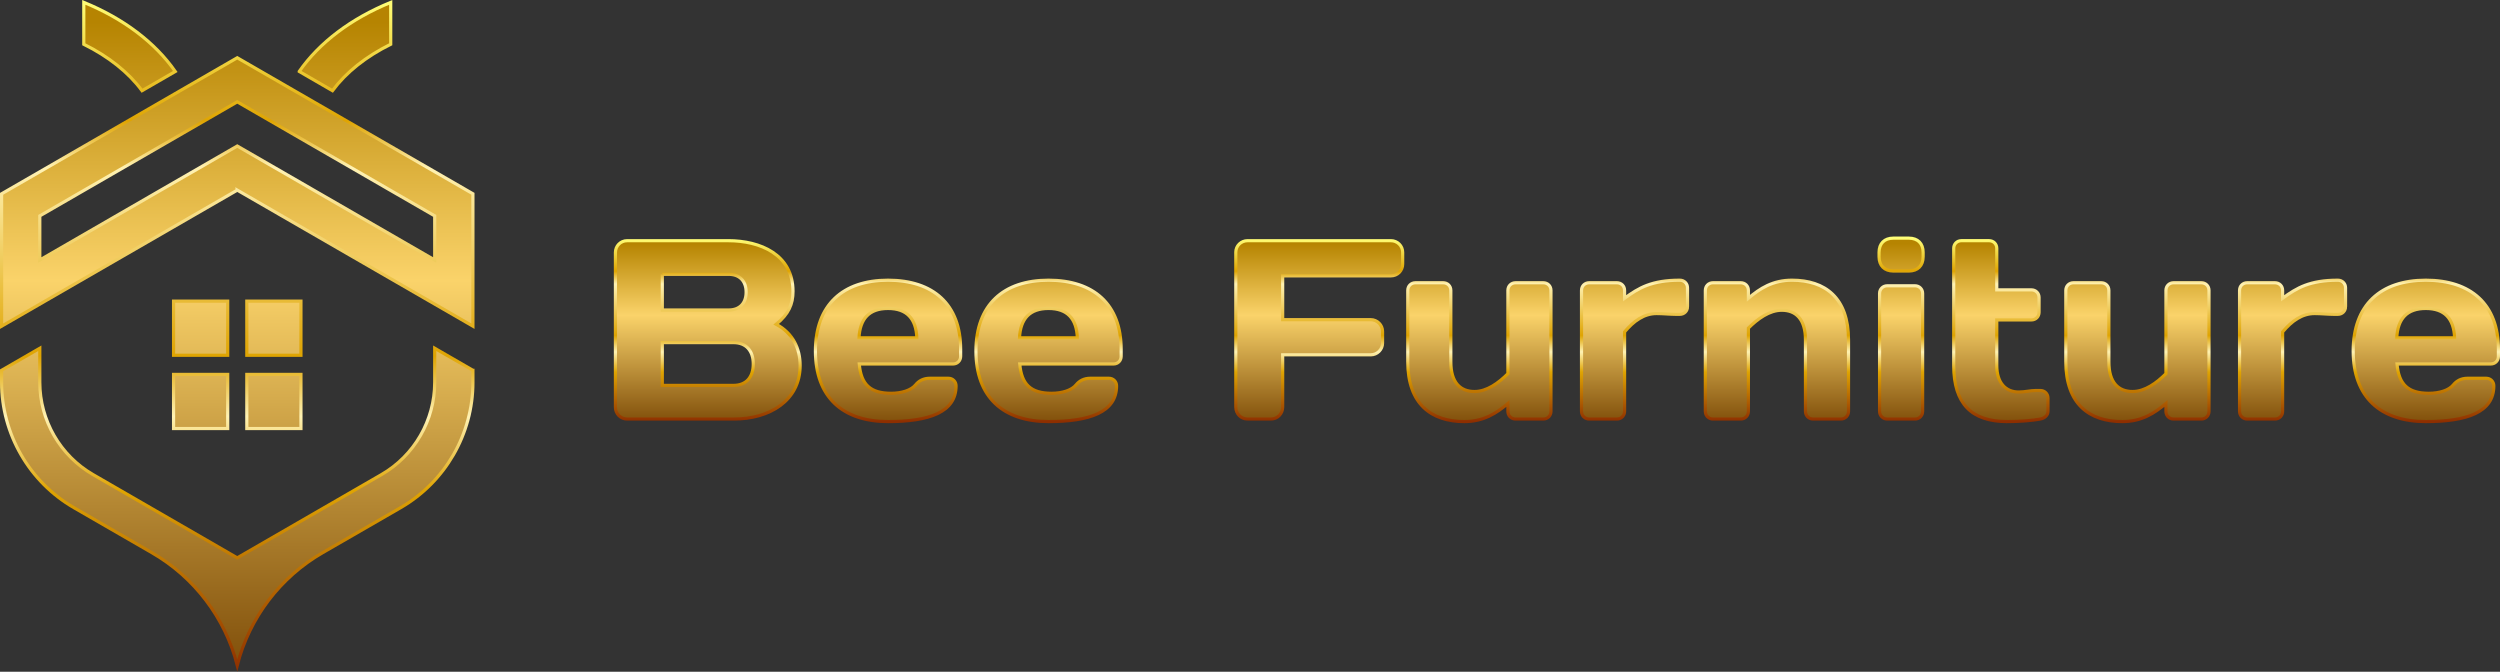
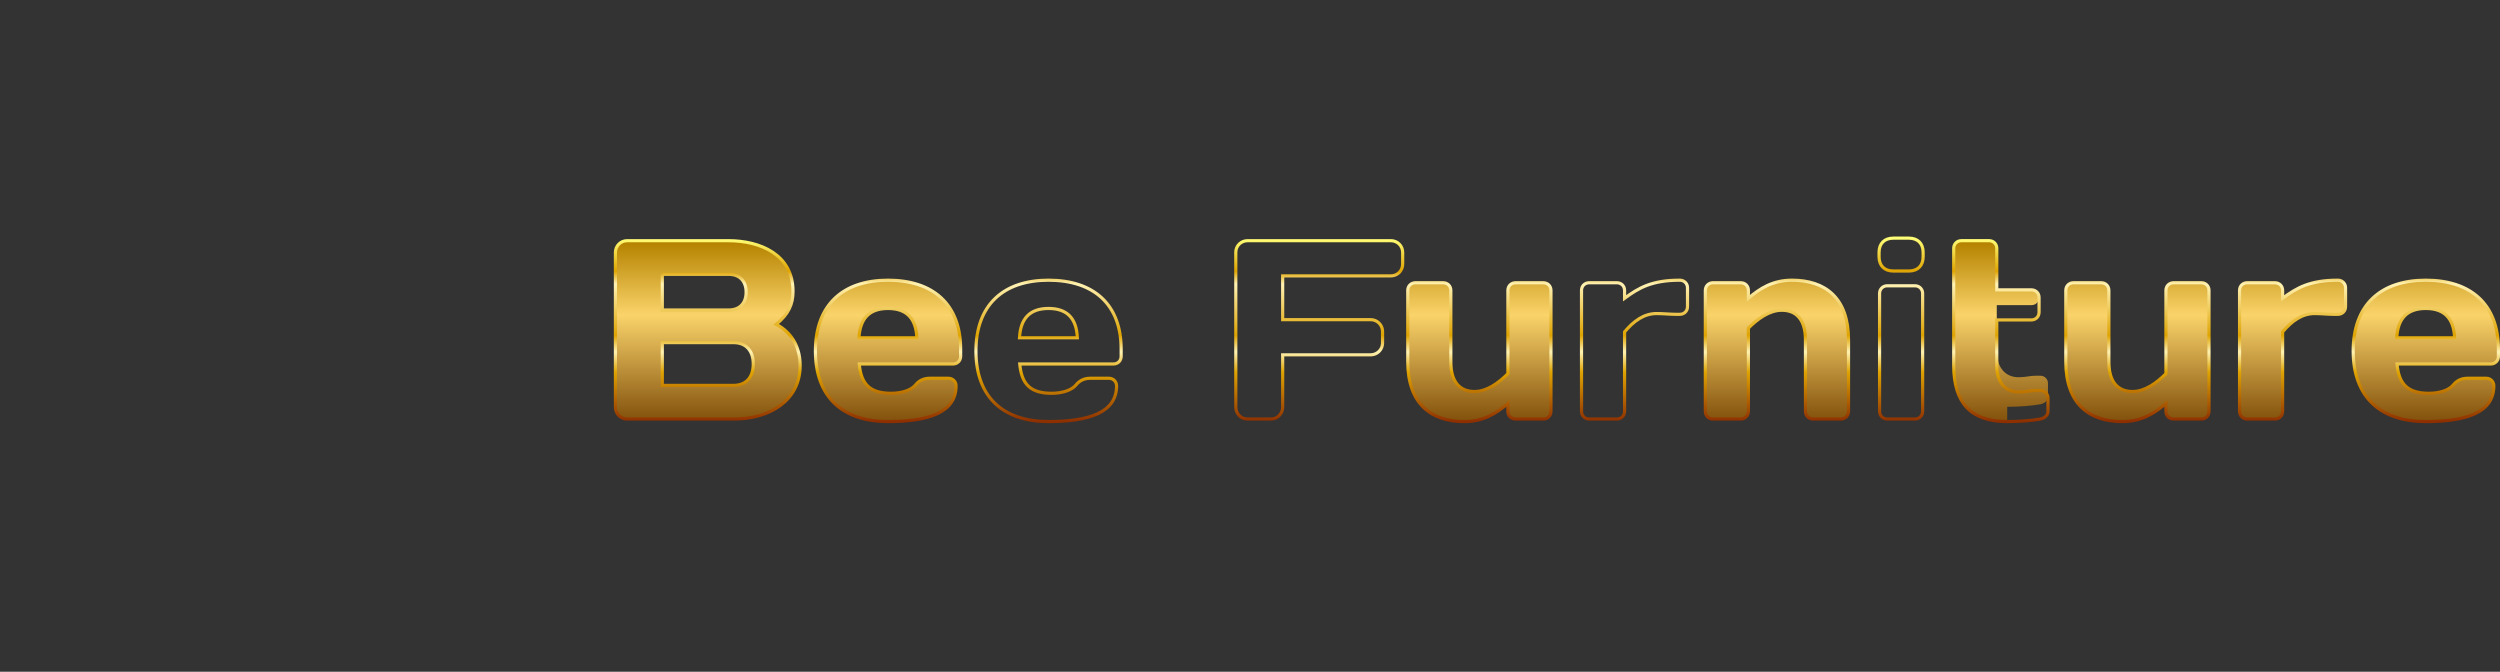
<svg xmlns="http://www.w3.org/2000/svg" xmlns:xlink="http://www.w3.org/1999/xlink" id="Layer_2" data-name="Layer 2" viewBox="0 0 785.02 210.92">
  <rect x="0" y="0" width="785.02" height="210.92" fill="#333333" stroke="none" />
  <defs>
    <style> .cls-1 { fill: url(#linear-gradient-13); } .cls-2 { stroke: url(#linear-gradient-15); } .cls-2, .cls-3, .cls-4, .cls-5, .cls-6, .cls-7, .cls-8, .cls-9, .cls-10, .cls-11, .cls-12, .cls-13, .cls-14 { stroke-miterlimit: 10; } .cls-2, .cls-3, .cls-4, .cls-5, .cls-6, .cls-8, .cls-9, .cls-10, .cls-11, .cls-12, .cls-13, .cls-14 { fill: none; } .cls-15 { fill: url(#linear-gradient-10); } .cls-16 { fill: url(#linear-gradient-12); } .cls-3 { stroke: url(#linear-gradient-26); } .cls-4 { stroke: url(#linear-gradient-23); } .cls-5 { stroke: url(#linear-gradient-16); } .cls-17 { fill: url(#linear-gradient-4); } .cls-18 { fill: url(#linear-gradient-3); } .cls-19 { fill: url(#linear-gradient-5); } .cls-6 { stroke: url(#linear-gradient-24); } .cls-20 { fill: url(#linear-gradient-8); } .cls-7 { fill: url(#linear-gradient); stroke: url(#linear-gradient-2); } .cls-21 { fill: url(#linear-gradient-14); } .cls-22 { fill: url(#linear-gradient-7); } .cls-23 { fill: url(#linear-gradient-9); } .cls-24 { fill: url(#linear-gradient-11); } .cls-8 { stroke: url(#linear-gradient-25); } .cls-25 { fill: url(#linear-gradient-6); } .cls-9 { stroke: url(#linear-gradient-22); } .cls-10 { stroke: url(#linear-gradient-19); } .cls-11 { stroke: url(#linear-gradient-17); } .cls-12 { stroke: url(#linear-gradient-21); } .cls-13 { stroke: url(#linear-gradient-20); } .cls-14 { stroke: url(#linear-gradient-18); } </style>
    <linearGradient id="linear-gradient" x1="74.5" y1="208.9" x2="74.5" y2=".74" gradientUnits="userSpaceOnUse">
      <stop offset="0" stop-color="#81500b" />
      <stop offset=".58" stop-color="#fad36a" />
      <stop offset=".97" stop-color="#b68401" />
    </linearGradient>
    <linearGradient id="linear-gradient-2" x1="74.5" y1="210.92" x2="74.5" y2="0" gradientUnits="userSpaceOnUse">
      <stop offset="0" stop-color="#8e2f00" />
      <stop offset=".27" stop-color="#dfa402" />
      <stop offset=".38" stop-color="#fff2b3" />
      <stop offset=".47" stop-color="#dfa402" />
      <stop offset=".75" stop-color="#fff2b3" />
      <stop offset=".82" stop-color="#dfa402" />
      <stop offset="1" stop-color="#ffff78" />
    </linearGradient>
    <linearGradient id="linear-gradient-3" x1="488.89" y1="132.38" x2="488.89" y2="74.78" xlink:href="#linear-gradient" />
    <linearGradient id="linear-gradient-4" x1="488.89" y1="132.38" x2="488.89" y2="74.78" xlink:href="#linear-gradient" />
    <linearGradient id="linear-gradient-5" x1="488.89" y1="132.38" x2="488.89" y2="74.78" xlink:href="#linear-gradient" />
    <linearGradient id="linear-gradient-6" x1="488.89" y1="132.38" x2="488.89" y2="74.78" xlink:href="#linear-gradient" />
    <linearGradient id="linear-gradient-7" x1="488.89" y1="132.38" x2="488.89" y2="74.78" xlink:href="#linear-gradient" />
    <linearGradient id="linear-gradient-8" x1="488.89" y1="132.38" x2="488.89" y2="74.78" xlink:href="#linear-gradient" />
    <linearGradient id="linear-gradient-9" x1="488.89" y1="132.38" x2="488.89" y2="74.78" xlink:href="#linear-gradient" />
    <linearGradient id="linear-gradient-10" x1="488.89" y1="132.38" x2="488.89" y2="74.78" xlink:href="#linear-gradient" />
    <linearGradient id="linear-gradient-11" x1="488.89" y1="132.38" x2="488.89" y2="74.78" xlink:href="#linear-gradient" />
    <linearGradient id="linear-gradient-12" x1="488.89" y1="132.38" x2="488.89" y2="74.78" xlink:href="#linear-gradient" />
    <linearGradient id="linear-gradient-13" x1="488.89" y1="132.38" x2="488.89" y2="74.78" xlink:href="#linear-gradient" />
    <linearGradient id="linear-gradient-14" x1="488.89" y1="132.38" x2="488.89" y2="74.78" xlink:href="#linear-gradient" />
    <linearGradient id="linear-gradient-15" x1="488.89" y1="132.38" x2="488.89" y2="74.78" xlink:href="#linear-gradient-2" />
    <linearGradient id="linear-gradient-16" x1="488.89" y1="132.38" x2="488.89" y2="74.78" xlink:href="#linear-gradient-2" />
    <linearGradient id="linear-gradient-17" x1="488.89" y1="132.38" x2="488.89" y2="74.78" xlink:href="#linear-gradient-2" />
    <linearGradient id="linear-gradient-18" x1="488.89" y1="132.38" x2="488.89" y2="74.78" xlink:href="#linear-gradient-2" />
    <linearGradient id="linear-gradient-19" x1="488.89" y1="132.38" x2="488.89" y2="74.78" xlink:href="#linear-gradient-2" />
    <linearGradient id="linear-gradient-20" x1="488.89" y1="132.38" x2="488.89" y2="74.78" xlink:href="#linear-gradient-2" />
    <linearGradient id="linear-gradient-21" x1="488.89" y1="132.38" x2="488.89" y2="74.78" xlink:href="#linear-gradient-2" />
    <linearGradient id="linear-gradient-22" x1="488.89" y1="132.38" x2="488.89" y2="74.78" xlink:href="#linear-gradient-2" />
    <linearGradient id="linear-gradient-23" x1="488.89" y1="132.38" x2="488.89" y2="74.78" xlink:href="#linear-gradient-2" />
    <linearGradient id="linear-gradient-24" x1="488.89" y1="132.38" x2="488.89" y2="74.78" xlink:href="#linear-gradient-2" />
    <linearGradient id="linear-gradient-25" x1="488.89" y1="132.38" x2="488.89" y2="74.78" xlink:href="#linear-gradient-2" />
    <linearGradient id="linear-gradient-26" x1="488.89" y1="132.38" x2="488.89" y2="74.78" xlink:href="#linear-gradient-2" />
  </defs>
  <g id="Layer_1-2" data-name="Layer 1">
    <g>
-       <path class="cls-7" d="M148.5,116.28v3.79c0,16.19-8.71,31.27-22.72,39.36l-24.49,14.13c-13.33,7.69-22.98,20.43-26.79,35.34-3.81-14.91-13.46-27.64-26.79-35.34l-24.48-14.13C9.21,151.34.5,136.26.5,120.07v-3.79l12-6.93v10.72c0,11.92,6.41,23.01,16.72,28.96l45.28,26.14,45.28-26.14c10.31-5.95,16.72-17.05,16.72-28.96v-10.72l12,6.93ZM74.5,59.7l74,42.72v-41.57L74.5,18.14.5,60.86v41.57l74-42.72ZM12.5,81.64v-13.85l62-35.8,62,35.8v13.85l-62-35.79L12.5,81.64ZM54.5,111.56h17v-17h-17v17ZM77.5,111.56h17v-17h-17v17ZM54.5,134.56h17v-17h-17v17ZM77.5,134.56h17v-17h-17v17ZM26.31.74v13.16c7.76,3.84,14.02,8.81,18.29,14.58l10.44-6.03C48.67,13.31,38.74,5.82,26.31.74ZM93.96,22.44l10.44,6.04c4.27-5.77,10.52-10.74,18.29-14.58V.75c-12.43,5.08-22.36,12.57-28.73,21.69Z" />
      <g>
        <g>
          <path class="cls-18" d="M193.25,79.26c0-2,1.6-3.68,3.68-3.68h31.76c10,0,20.32,4.32,20.32,15.92,0,4-1.36,7.12-5.28,10.32,5.28,2.8,7.52,7.68,7.52,12.96,0,11.12-9.76,16.8-20.72,16.8h-33.6c-2.08,0-3.68-1.68-3.68-3.68v-48.64ZM207.97,86.14v11.2h20.88c3.28,0,5.44-2,5.44-5.6s-2.16-5.6-5.44-5.6h-20.88ZM207.97,107.58v13.44h22.32c4.16,0,6.24-2.72,6.24-6.72s-2.08-6.72-6.24-6.72h-22.32Z" />
          <path class="cls-17" d="M269.81,114.3c.56,6.4,3.44,9.2,10,9.2,3.36,0,6.32-.96,7.68-2.64,1.04-1.28,2.48-2.08,4.48-2.08h5.84c1.36,0,2.4,1.04,2.4,2.4,0,8.32-8.56,11.2-21.36,11.2-14.24,0-22.8-7.68-22.8-22.16s8.64-22.24,22.8-22.24,22.8,7.6,22.8,21.68v2.24c0,1.36-1.04,2.4-2.4,2.4h-29.44ZM269.73,106.06h18.16c-.24-6-3.12-9.2-9.04-9.2s-8.8,3.2-9.12,9.2Z" />
-           <path class="cls-19" d="M320.21,114.3c.56,6.4,3.44,9.2,10,9.2,3.36,0,6.32-.96,7.68-2.64,1.04-1.28,2.48-2.08,4.48-2.08h5.84c1.36,0,2.4,1.04,2.4,2.4,0,8.32-8.56,11.2-21.36,11.2-14.24,0-22.8-7.68-22.8-22.16s8.64-22.24,22.8-22.24,22.8,7.6,22.8,21.68v2.24c0,1.36-1.04,2.4-2.4,2.4h-29.44ZM320.13,106.06h18.16c-.24-6-3.12-9.2-9.04-9.2s-8.8,3.2-9.12,9.2Z" />
-           <path class="cls-25" d="M391.73,131.58c-2.08,0-3.68-1.68-3.68-3.76v-48.64c0-2,1.68-3.6,3.68-3.6h45.04c2,0,3.68,1.6,3.68,3.68v3.68c0,2.08-1.68,3.68-3.68,3.68h-34v13.76h27.68c2,0,3.68,1.68,3.68,3.68v3.68c0,2-1.68,3.68-3.68,3.68h-27.68v16.4c0,2.08-1.6,3.76-3.68,3.76h-7.36Z" />
          <path class="cls-22" d="M455.57,113.58c0,6.64,3.04,9.36,7.44,9.36,3.92,0,7.6-2.72,10.48-5.6v-26.16c0-1.36,1.04-2.4,2.4-2.4h8.72c1.36,0,2.4,1.04,2.4,2.4v38c0,1.36-1.04,2.4-2.4,2.4h-8.72c-1.36,0-2.4-1.04-2.4-2.4v-2.48c-3.68,3.12-7.68,5.68-13.68,5.68-10.4,0-17.76-5.52-17.76-18.8v-22.4c0-1.36,1.04-2.4,2.4-2.4h8.72c1.36,0,2.4,1.04,2.4,2.4v22.4Z" />
-           <path class="cls-20" d="M529.89,96.3c0,1.36-1.04,2.4-2.4,2.4h-1.28c-1.84,0-3.92-.24-6-.24-4,0-7.2,2.32-10.08,5.76v24.96c0,1.36-1.04,2.4-2.4,2.4h-8.72c-1.36,0-2.4-1.04-2.4-2.4v-38c0-1.36,1.04-2.4,2.4-2.4h8.72c1.36,0,2.4,1.04,2.4,2.4v2.48c4.48-3.28,8.56-5.68,17.36-5.68,1.36,0,2.4,1.04,2.4,2.4v5.92Z" />
          <path class="cls-23" d="M566.93,106.78c0-6.64-3.04-9.36-7.44-9.36-3.92,0-7.6,2.72-10.48,5.6v26.16c0,1.36-1.04,2.4-2.4,2.4h-8.72c-1.36,0-2.4-1.04-2.4-2.4v-38c0-1.36,1.04-2.4,2.4-2.4h8.72c1.36,0,2.4,1.04,2.4,2.4v2.48c3.68-3.12,7.68-5.68,13.68-5.68,10.4,0,17.76,5.52,17.76,18.8v22.4c0,1.36-1.04,2.4-2.4,2.4h-8.72c-1.36,0-2.4-1.04-2.4-2.4v-22.4Z" />
-           <path class="cls-15" d="M590.04,79.26c0-2.8,1.68-4.48,4.48-4.48h4.88c2.8,0,4.48,1.68,4.48,4.48v1.36c0,2.8-1.68,4.48-4.48,4.48h-4.88c-2.8,0-4.48-1.68-4.48-4.48v-1.36ZM592.6,131.58c-1.36,0-2.4-1.04-2.4-2.4v-37.04c0-1.36,1.04-2.4,2.4-2.4h8.72c1.36,0,2.4,1.04,2.4,2.4v37.04c0,1.36-1.04,2.4-2.4,2.4h-8.72Z" />
-           <path class="cls-24" d="M630.28,132.38c-11.2,0-16.8-5.6-16.8-17.6v-36.8c0-1.36,1.04-2.4,2.4-2.4h8.72c1.36,0,2.4,1.04,2.4,2.4v13.04h10.88c1.36,0,2.4,1.04,2.4,2.4v4.64c0,1.36-1.04,2.4-2.4,2.4h-10.88v14.32c0,5.44,2.8,8.32,6.88,8.32,2.08,0,3.6-.48,5.36-.48h1.44c1.36,0,2.4,1.04,2.4,2.4v4.16c0,1.2-1.04,2.16-2.4,2.4-2.4.48-6.8.8-10.4.8Z" />
+           <path class="cls-24" d="M630.28,132.38c-11.2,0-16.8-5.6-16.8-17.6v-36.8c0-1.36,1.04-2.4,2.4-2.4h8.72c1.36,0,2.4,1.04,2.4,2.4v13.04h10.88c1.36,0,2.4,1.04,2.4,2.4c0,1.36-1.04,2.4-2.4,2.4h-10.88v14.32c0,5.44,2.8,8.32,6.88,8.32,2.08,0,3.6-.48,5.36-.48h1.44c1.36,0,2.4,1.04,2.4,2.4v4.16c0,1.2-1.04,2.16-2.4,2.4-2.4.48-6.8.8-10.4.8Z" />
          <path class="cls-16" d="M662.2,113.58c0,6.64,3.04,9.36,7.44,9.36,3.92,0,7.6-2.72,10.48-5.6v-26.16c0-1.36,1.04-2.4,2.4-2.4h8.72c1.36,0,2.4,1.04,2.4,2.4v38c0,1.36-1.04,2.4-2.4,2.4h-8.72c-1.36,0-2.4-1.04-2.4-2.4v-2.48c-3.68,3.12-7.68,5.68-13.68,5.68-10.4,0-17.76-5.52-17.76-18.8v-22.4c0-1.36,1.04-2.4,2.4-2.4h8.72c1.36,0,2.4,1.04,2.4,2.4v22.4Z" />
          <path class="cls-1" d="M736.52,96.3c0,1.36-1.04,2.4-2.4,2.4h-1.28c-1.84,0-3.92-.24-6-.24-4,0-7.2,2.32-10.08,5.76v24.96c0,1.36-1.04,2.4-2.4,2.4h-8.72c-1.36,0-2.4-1.04-2.4-2.4v-38c0-1.36,1.04-2.4,2.4-2.4h8.72c1.36,0,2.4,1.04,2.4,2.4v2.48c4.48-3.28,8.56-5.68,17.36-5.68,1.36,0,2.4,1.04,2.4,2.4v5.92Z" />
          <path class="cls-21" d="M752.68,114.3c.56,6.4,3.44,9.2,10,9.2,3.36,0,6.32-.96,7.68-2.64,1.04-1.28,2.48-2.08,4.48-2.08h5.84c1.36,0,2.4,1.04,2.4,2.4,0,8.32-8.56,11.2-21.36,11.2-14.24,0-22.8-7.68-22.8-22.16s8.64-22.24,22.8-22.24,22.8,7.6,22.8,21.68v2.24c0,1.36-1.04,2.4-2.4,2.4h-29.44ZM752.6,106.06h18.16c-.24-6-3.12-9.2-9.04-9.2s-8.8,3.2-9.12,9.2Z" />
        </g>
        <g>
          <path class="cls-2" d="M193.25,79.26c0-2,1.6-3.68,3.68-3.68h31.76c10,0,20.32,4.32,20.32,15.92,0,4-1.36,7.12-5.28,10.32,5.28,2.8,7.52,7.68,7.52,12.96,0,11.12-9.76,16.8-20.72,16.8h-33.6c-2.08,0-3.68-1.68-3.68-3.68v-48.64ZM207.97,86.14v11.2h20.88c3.28,0,5.44-2,5.44-5.6s-2.16-5.6-5.44-5.6h-20.88ZM207.97,107.58v13.44h22.32c4.16,0,6.24-2.72,6.24-6.72s-2.08-6.72-6.24-6.72h-22.32Z" />
          <path class="cls-5" d="M269.81,114.3c.56,6.4,3.44,9.2,10,9.2,3.36,0,6.32-.96,7.68-2.64,1.04-1.28,2.48-2.08,4.48-2.08h5.84c1.36,0,2.4,1.04,2.4,2.4,0,8.32-8.56,11.2-21.36,11.2-14.24,0-22.8-7.68-22.8-22.16s8.64-22.24,22.8-22.24,22.8,7.6,22.8,21.68v2.24c0,1.36-1.04,2.4-2.4,2.4h-29.44ZM269.73,106.06h18.16c-.24-6-3.12-9.2-9.04-9.2s-8.8,3.2-9.12,9.2Z" />
          <path class="cls-11" d="M320.21,114.3c.56,6.4,3.44,9.2,10,9.2,3.36,0,6.32-.96,7.68-2.64,1.04-1.28,2.48-2.08,4.48-2.08h5.84c1.36,0,2.4,1.04,2.4,2.4,0,8.32-8.56,11.2-21.36,11.2-14.24,0-22.8-7.68-22.8-22.16s8.64-22.24,22.8-22.24,22.8,7.6,22.8,21.68v2.24c0,1.36-1.04,2.4-2.4,2.4h-29.44ZM320.13,106.06h18.16c-.24-6-3.12-9.2-9.04-9.2s-8.8,3.2-9.12,9.2Z" />
          <path class="cls-14" d="M391.73,131.58c-2.08,0-3.68-1.68-3.68-3.76v-48.64c0-2,1.68-3.6,3.68-3.6h45.04c2,0,3.68,1.6,3.68,3.68v3.68c0,2.08-1.68,3.68-3.68,3.68h-34v13.76h27.68c2,0,3.68,1.68,3.68,3.68v3.68c0,2-1.68,3.68-3.68,3.68h-27.68v16.4c0,2.08-1.6,3.76-3.68,3.76h-7.36Z" />
          <path class="cls-10" d="M455.57,113.58c0,6.64,3.04,9.36,7.44,9.36,3.92,0,7.6-2.72,10.48-5.6v-26.16c0-1.36,1.04-2.4,2.4-2.4h8.72c1.36,0,2.4,1.04,2.4,2.4v38c0,1.36-1.04,2.4-2.4,2.4h-8.72c-1.36,0-2.4-1.04-2.4-2.4v-2.48c-3.68,3.12-7.68,5.68-13.68,5.68-10.4,0-17.76-5.52-17.76-18.8v-22.4c0-1.36,1.04-2.4,2.4-2.4h8.72c1.36,0,2.4,1.04,2.4,2.4v22.4Z" />
          <path class="cls-13" d="M529.89,96.3c0,1.36-1.04,2.4-2.4,2.4h-1.28c-1.84,0-3.92-.24-6-.24-4,0-7.2,2.32-10.08,5.76v24.96c0,1.36-1.04,2.4-2.4,2.4h-8.72c-1.36,0-2.4-1.04-2.4-2.4v-38c0-1.36,1.04-2.4,2.4-2.4h8.72c1.36,0,2.4,1.04,2.4,2.4v2.48c4.48-3.28,8.56-5.68,17.36-5.68,1.36,0,2.4,1.04,2.4,2.4v5.92Z" />
          <path class="cls-12" d="M566.93,106.78c0-6.64-3.04-9.36-7.44-9.36-3.92,0-7.6,2.72-10.48,5.6v26.16c0,1.36-1.04,2.4-2.4,2.4h-8.72c-1.36,0-2.4-1.04-2.4-2.4v-38c0-1.36,1.04-2.4,2.4-2.4h8.72c1.36,0,2.4,1.04,2.4,2.4v2.48c3.68-3.12,7.68-5.68,13.68-5.68,10.4,0,17.76,5.52,17.76,18.8v22.4c0,1.36-1.04,2.4-2.4,2.4h-8.72c-1.36,0-2.4-1.04-2.4-2.4v-22.4Z" />
          <path class="cls-9" d="M590.04,79.26c0-2.8,1.68-4.48,4.48-4.48h4.88c2.8,0,4.48,1.68,4.48,4.48v1.36c0,2.8-1.68,4.48-4.48,4.48h-4.88c-2.8,0-4.48-1.68-4.48-4.48v-1.36ZM592.6,131.58c-1.36,0-2.4-1.04-2.4-2.4v-37.04c0-1.36,1.04-2.4,2.4-2.4h8.72c1.36,0,2.4,1.04,2.4,2.4v37.04c0,1.36-1.04,2.4-2.4,2.4h-8.72Z" />
          <path class="cls-4" d="M630.28,132.38c-11.2,0-16.8-5.6-16.8-17.6v-36.8c0-1.36,1.04-2.4,2.4-2.4h8.72c1.36,0,2.4,1.04,2.4,2.4v13.04h10.88c1.36,0,2.4,1.04,2.4,2.4v4.64c0,1.36-1.04,2.4-2.4,2.4h-10.88v14.32c0,5.44,2.8,8.32,6.88,8.32,2.08,0,3.6-.48,5.36-.48h1.44c1.36,0,2.4,1.04,2.4,2.4v4.16c0,1.2-1.04,2.16-2.4,2.4-2.4.48-6.8.8-10.4.8Z" />
          <path class="cls-6" d="M662.2,113.58c0,6.64,3.04,9.36,7.44,9.36,3.92,0,7.6-2.72,10.48-5.6v-26.16c0-1.36,1.04-2.4,2.4-2.4h8.72c1.36,0,2.4,1.04,2.4,2.4v38c0,1.36-1.04,2.4-2.4,2.4h-8.72c-1.36,0-2.4-1.04-2.4-2.4v-2.48c-3.68,3.12-7.68,5.68-13.68,5.68-10.4,0-17.76-5.52-17.76-18.8v-22.4c0-1.36,1.04-2.4,2.4-2.4h8.72c1.36,0,2.4,1.04,2.4,2.4v22.4Z" />
          <path class="cls-8" d="M736.52,96.3c0,1.36-1.04,2.4-2.4,2.4h-1.28c-1.84,0-3.92-.24-6-.24-4,0-7.2,2.32-10.08,5.76v24.96c0,1.36-1.04,2.4-2.4,2.4h-8.72c-1.36,0-2.4-1.04-2.4-2.4v-38c0-1.36,1.04-2.4,2.4-2.4h8.72c1.36,0,2.4,1.04,2.4,2.4v2.48c4.48-3.28,8.56-5.68,17.36-5.68,1.36,0,2.4,1.04,2.4,2.4v5.92Z" />
          <path class="cls-3" d="M752.68,114.3c.56,6.4,3.44,9.2,10,9.2,3.36,0,6.32-.96,7.68-2.64,1.04-1.28,2.48-2.08,4.48-2.08h5.84c1.36,0,2.4,1.04,2.4,2.4,0,8.32-8.56,11.2-21.36,11.2-14.24,0-22.8-7.68-22.8-22.16s8.64-22.24,22.8-22.24,22.8,7.6,22.8,21.68v2.24c0,1.36-1.04,2.4-2.4,2.4h-29.44ZM752.6,106.06h18.16c-.24-6-3.12-9.2-9.04-9.2s-8.8,3.2-9.12,9.2Z" />
        </g>
      </g>
    </g>
  </g>
</svg>